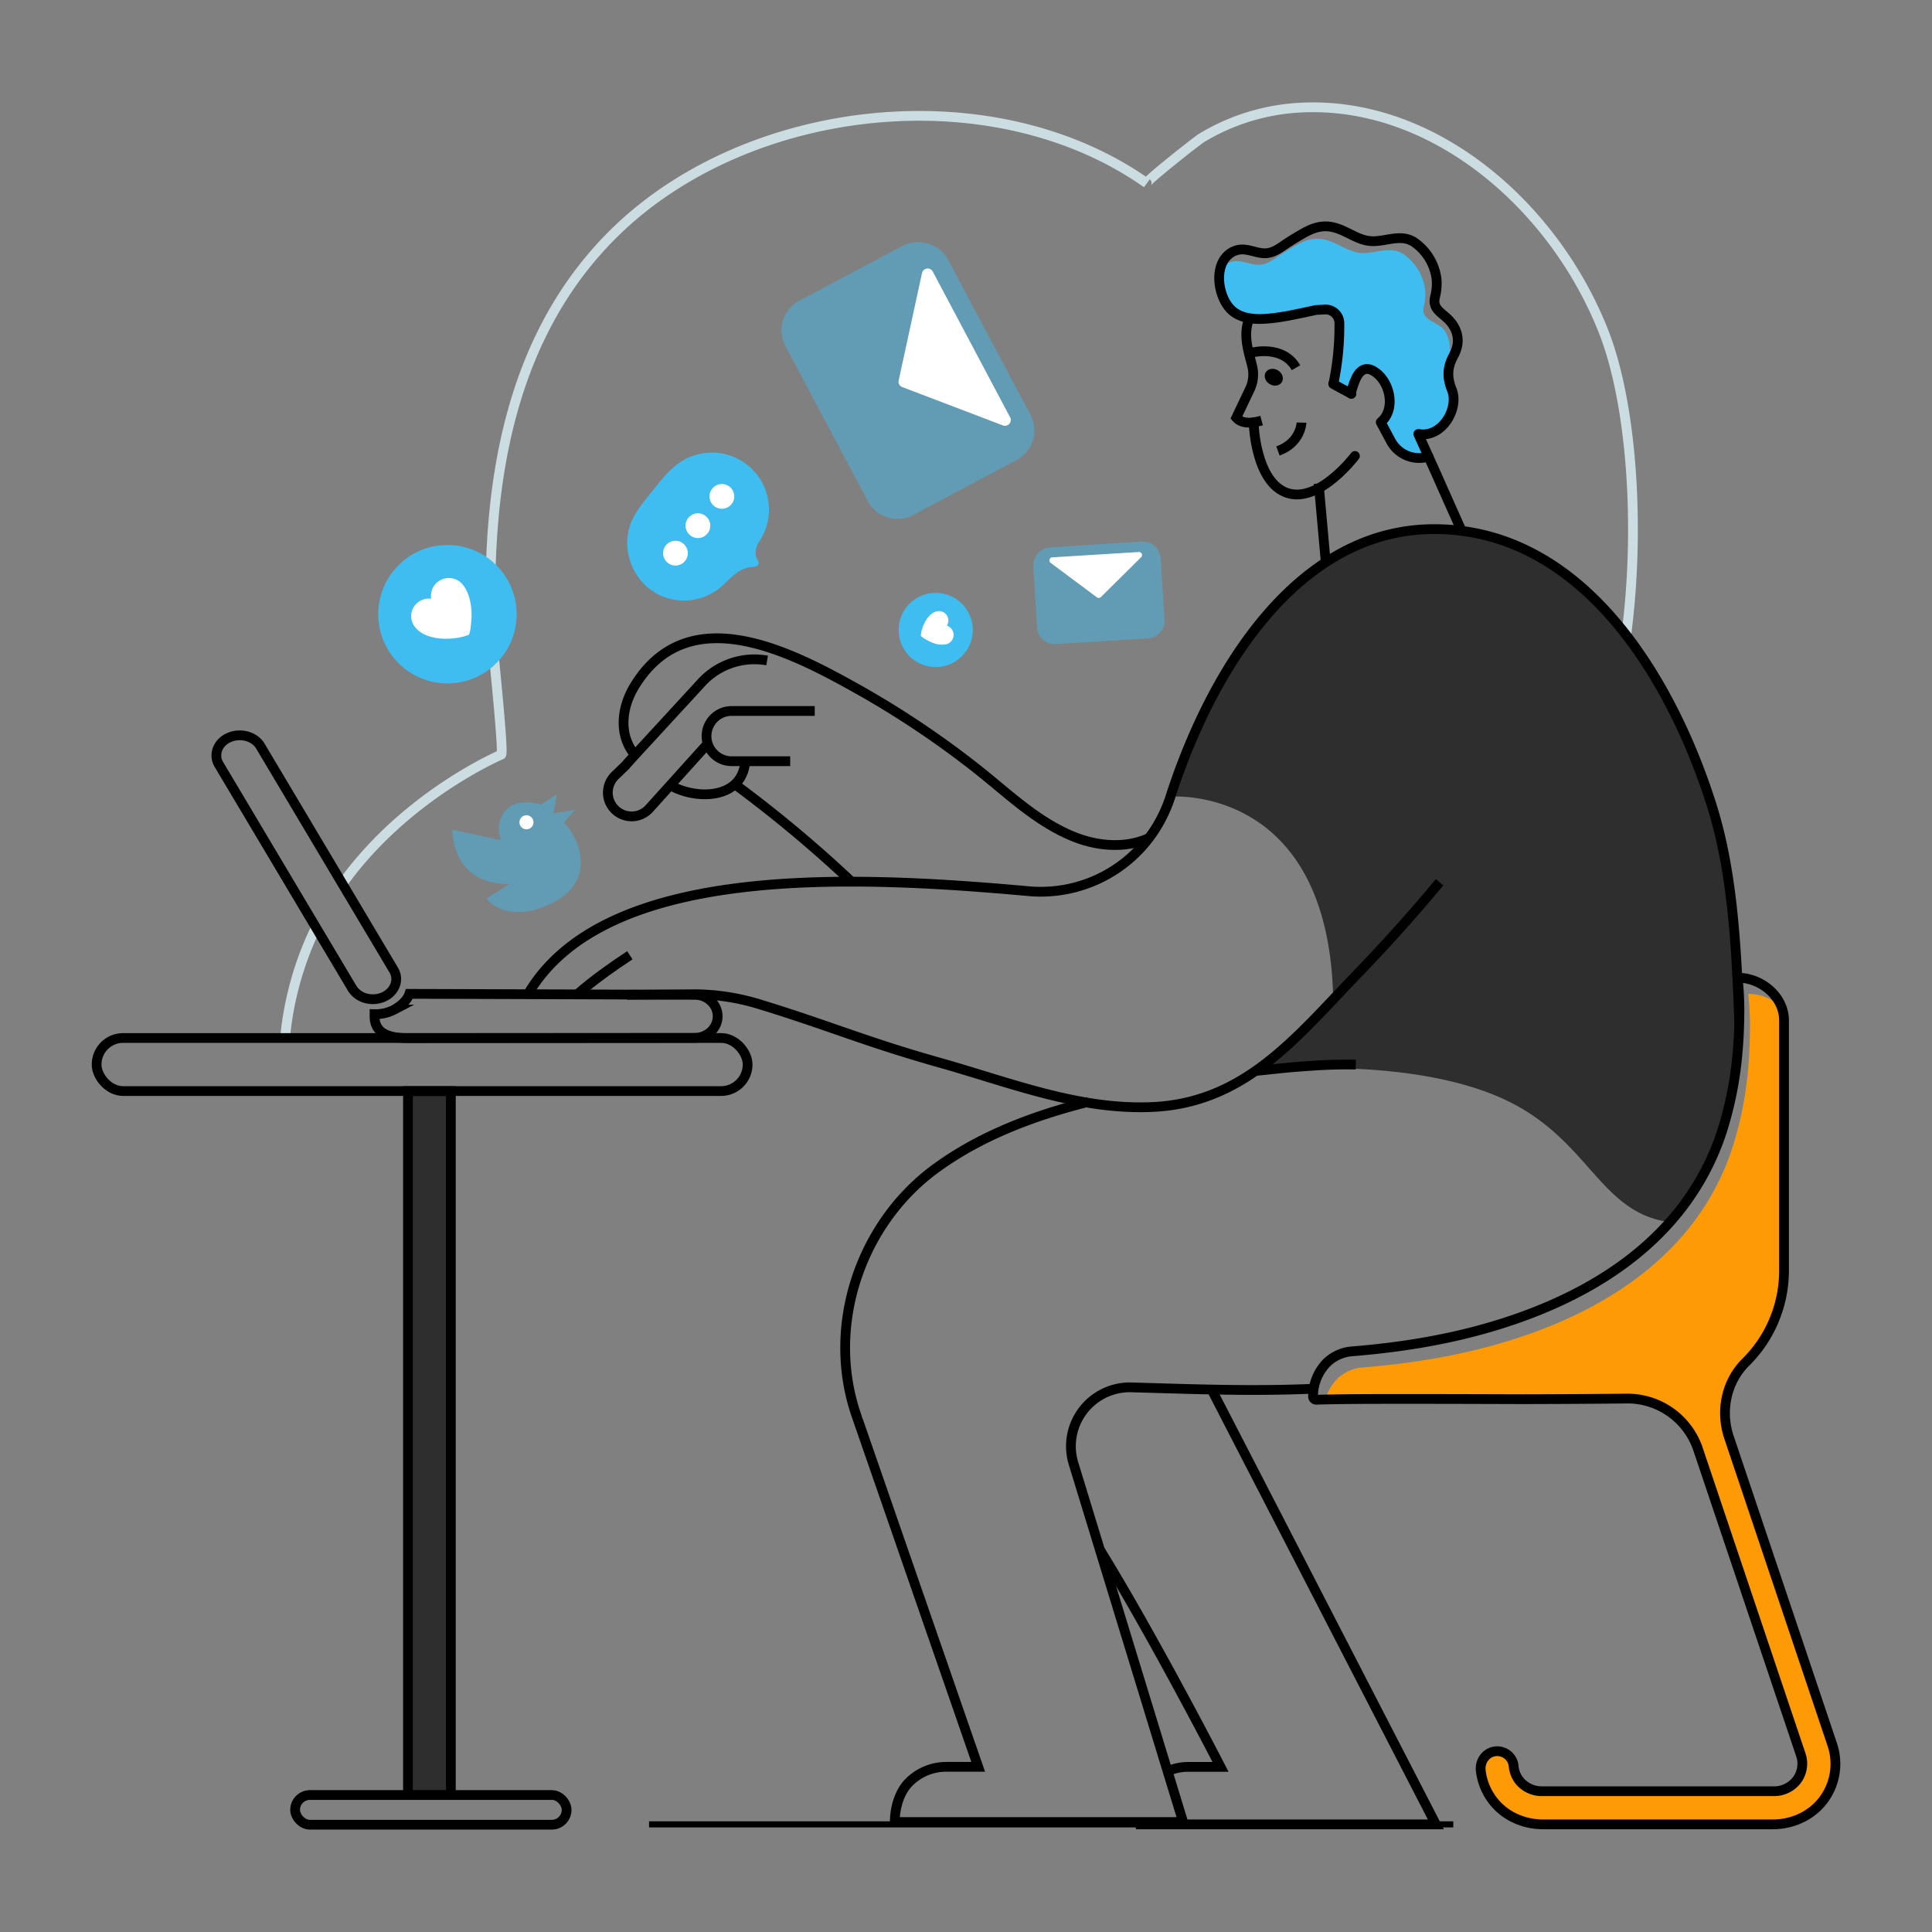
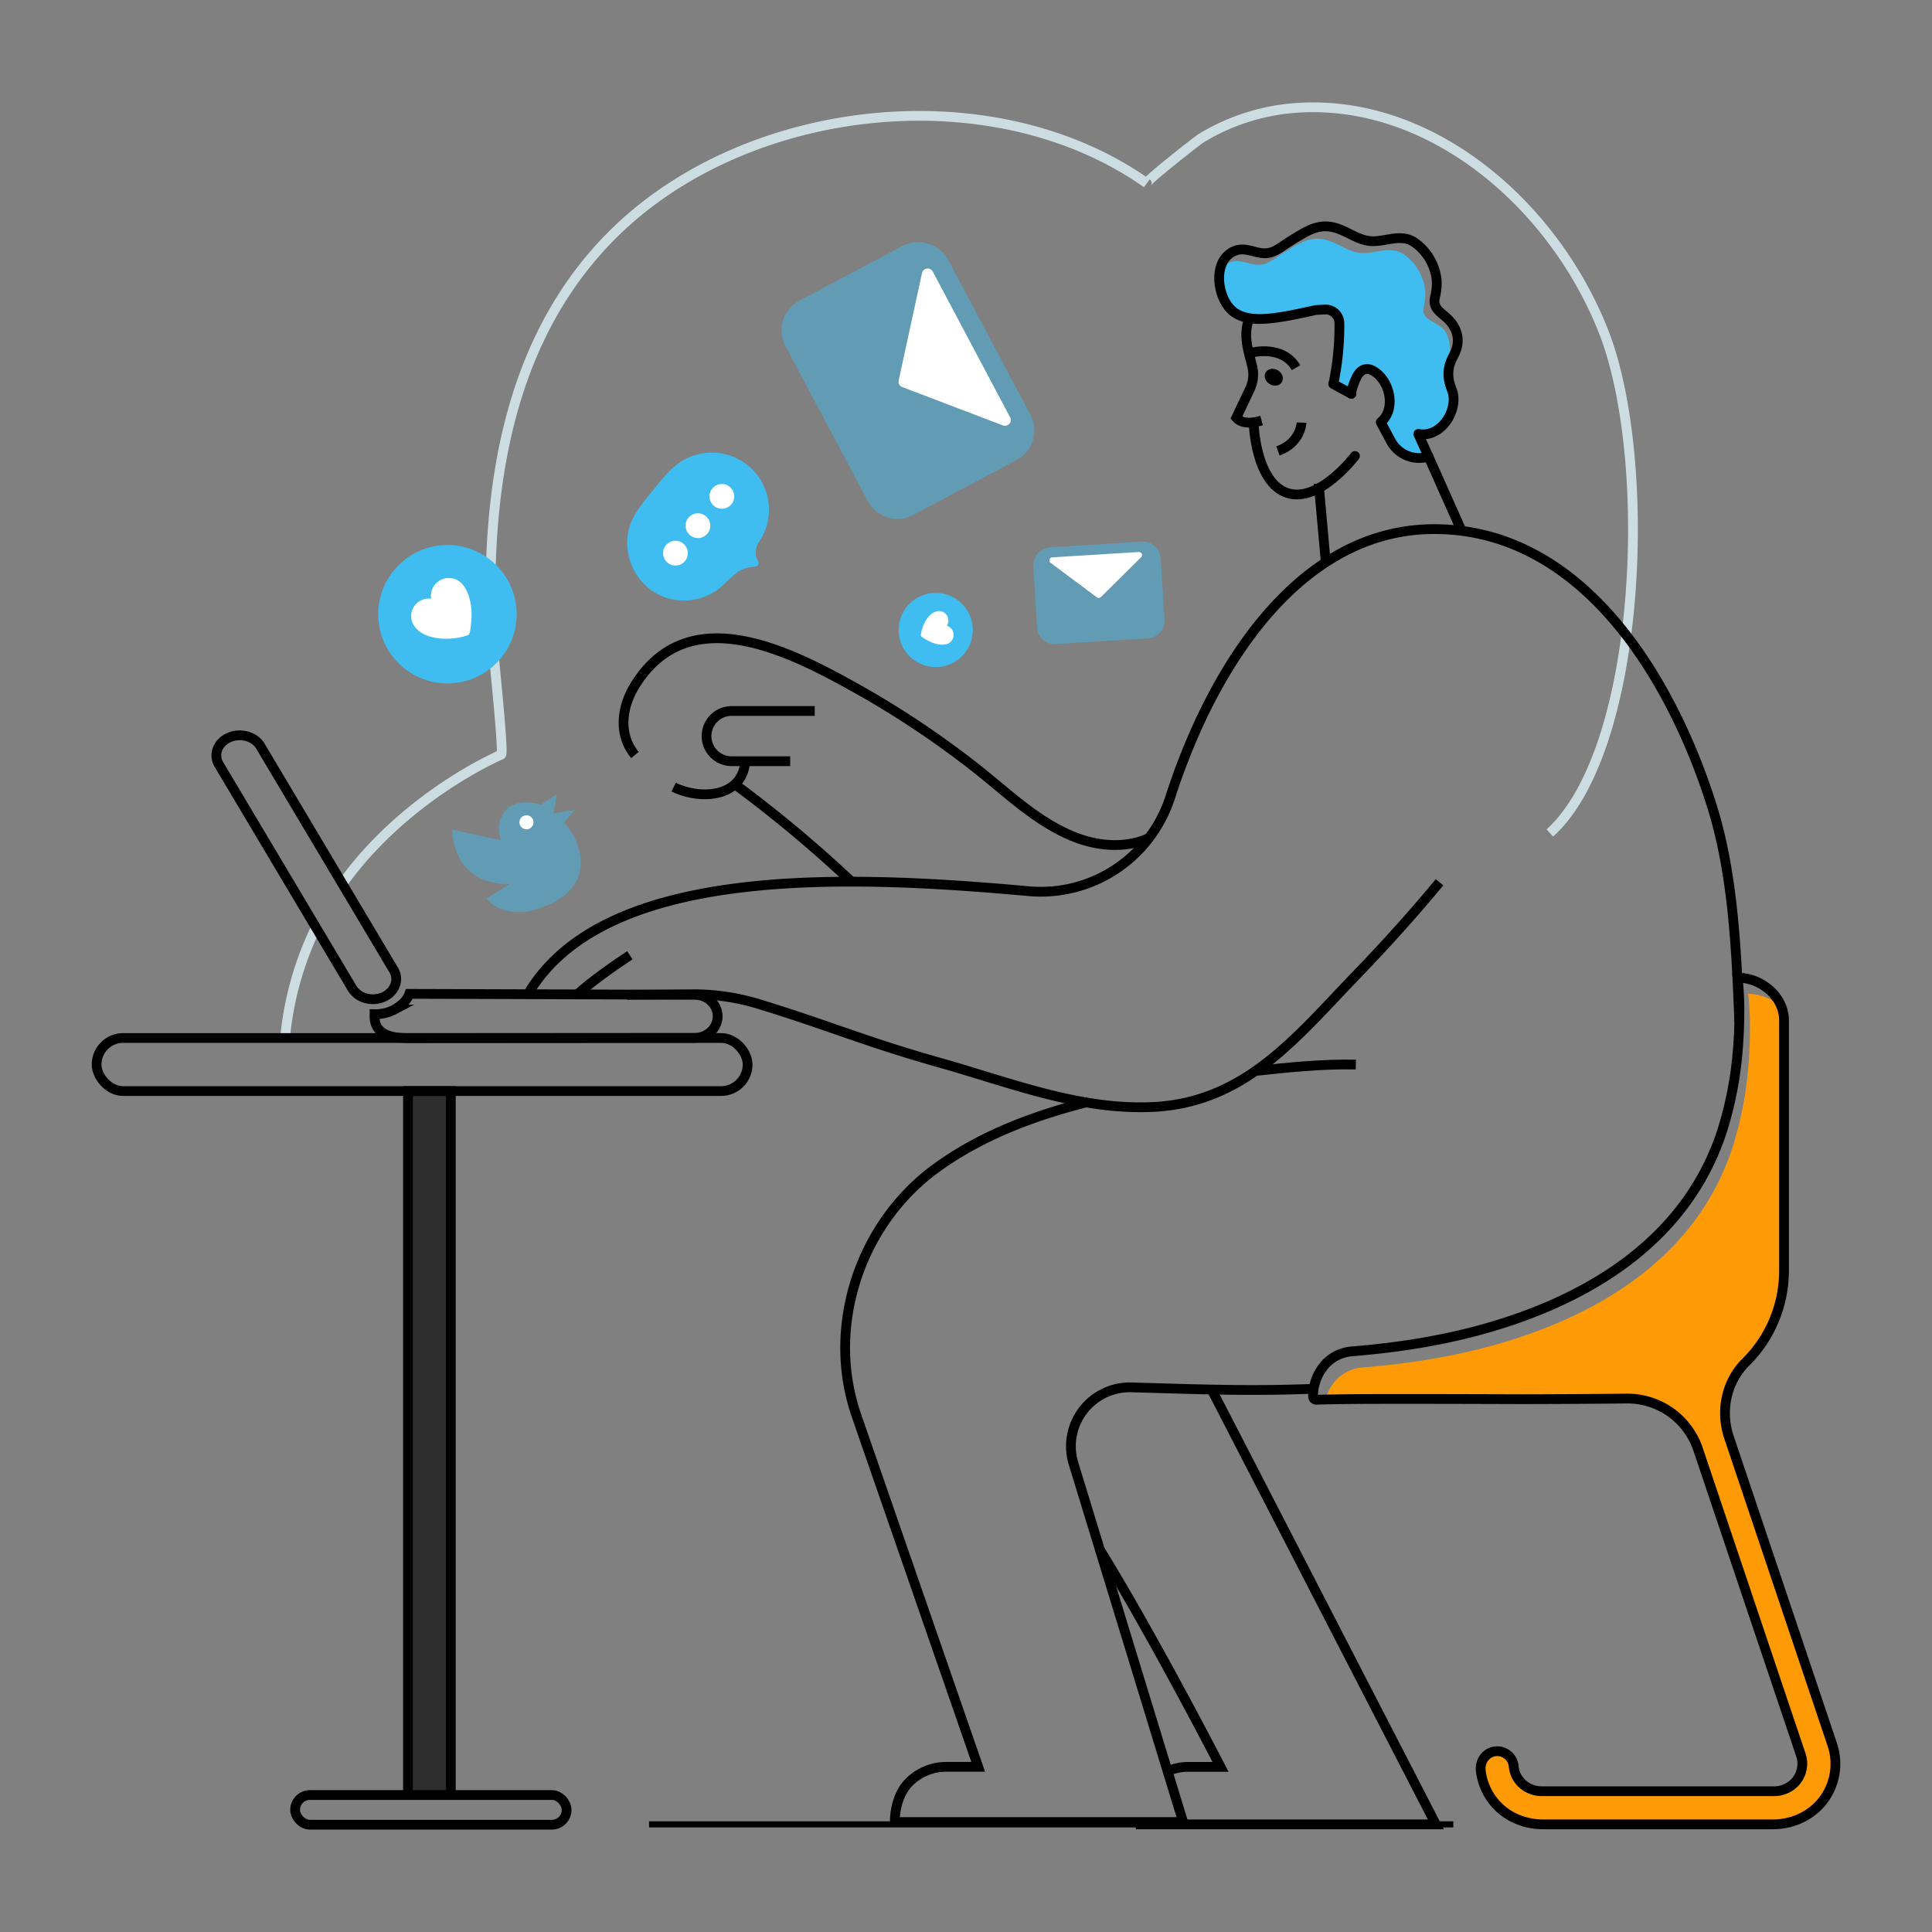
<svg xmlns="http://www.w3.org/2000/svg" id="Layer_2" data-name="Layer 2" viewBox="0 0 1000 1000">
  <rect x="0" y="0" width="1000" height="1000" fill="#808080" stroke="none" />
  <defs>
    <style>.cls-1,.cls-10,.cls-4,.cls-6,.cls-7{fill:none;}.cls-1{stroke:#ccdde2;}.cls-1,.cls-10,.cls-4{stroke-miterlimit:10;}.cls-1,.cls-4,.cls-6{stroke-width:5.05px;}.cls-2{fill:#2e2e2e;}.cls-3{fill:#fe9a05;}.cls-10,.cls-4,.cls-6{stroke:#000;}.cls-5{fill:#3fbdf1;}.cls-6{stroke-linecap:round;stroke-linejoin:round;}.cls-8{fill:#fff;}.cls-9{opacity:0.46;}.cls-10{stroke-width:3.15px;}</style>
  </defs>
  <path class="cls-1" d="M177.21,457.45c32.91-46,82.23-66.85,82.23-66.85,1.61-.67-5.25-63.69-5.39-68.16-2.08-73.62,10.13-150.22,65.47-203.38,69.18-66.41,194.7-80.17,274.06-24.22-1-.74,26.11-22.11,28.4-23.48a109.85,109.85,0,0,1,48.78-15.51c69.44-5,133.12,49.56,159.17,115.56S850,387.79,802.21,431.16" />
  <path class="cls-1" d="M147.54,537.25a167.13,167.13,0,0,1,13.79-52.45q1.06-2.37,2.22-4.64" />
  <path class="cls-1" d="M233.36,728.69c-8-7.27-15.41-14.67-22.2-22.11" />
-   <path class="cls-2" d="M900,512.48c.06,5,0,10.1-.24,15.21-1.42,31.61-8.19,64.28-25.11,90.9a118.6,118.6,0,0,1-10.28,14c-36-4.75-41.37-41.47-83-62.23-49.87-24.93-131.53-16-131.53-16l40.23-37.11c-2.15-111.76-84.2-104.9-84.2-104.9l-4.17,10.21q4.75-13.87,9.61-25.87l.18-.42c38-94.38,77.37-106.08,108-119.71a98.28,98.28,0,0,1,22.33-2.66c78.31-.42,124.27,79.33,144.37,143.53,5,16,12.69,50.22,13.72,88.7C899.93,508.19,900,510.34,900,512.48Z" />
  <path class="cls-3" d="M944,931.36c-6.08,8.37-16.11,12.93-26.45,12.93H798.75a32.73,32.73,0,0,1-24.39-10.39c-.06,0,0,0,0,0a13.85,13.85,0,0,1-1.18-1.36,31.11,31.11,0,0,1-6.71-16.08c-.6-5.41,3.42-10.22,8.86-10a8.53,8.53,0,0,1,8.16,7.7c0,.43.09.85.15,1.27a14.19,14.19,0,0,0,3.11,6.62,14.46,14.46,0,0,0,11.55,5.11H918.06a14.85,14.85,0,0,0,11.37-5,14.15,14.15,0,0,0,2.72-13.72L878.66,749.39a29,29,0,0,0-1.55-3.56A38.35,38.35,0,0,0,842,723.89c-22.52.27-51.11.33-53.8.33C728.27,724,701,724,686,724.4a25,25,0,0,1,5.44-9.94s.06-.06.06-.09a21,21,0,0,1,14-6.59c22.22-1.82,44.22-5.14,65.59-10.94,37.71-10.22,73.68-27.75,98.67-55.94a131.88,131.88,0,0,0,27-47.06,186.94,186.94,0,0,0,8.22-42.52q.58-6.84.72-13.78v-.21c0-1.06.06-2.15.06-3.21a149.31,149.31,0,0,0-.9-19.73,25.15,25.15,0,0,1,17.44,7.22,17.58,17.58,0,0,1,.9,3.33,19.56,19.56,0,0,1,.27,3.26V657.55a66.73,66.73,0,0,1-19.79,47.51c-10.4,10.3-13.36,25.93-8.43,39.68l53.16,158.18A31.15,31.15,0,0,1,944,931.36Z" />
  <polygon class="cls-2" points="211.17 927.37 211.17 564.74 233.36 564.74 233.36 927.52 211.17 927.37" />
  <path class="cls-4" d="M649.85,554.31c15.89-1.69,34.27-3.69,51.92-3.29" />
  <path class="cls-4" d="M563.29,570.33c-28.14,7.1-55.52,17.35-78.88,34.39-39.2,28.56-57.12,81.84-41.1,128,0,.06,63,181.79,63,181.79H489.73a27.06,27.06,0,0,0-19.22,8c-4.93,4.9-7.36,13.07-7.36,20.57H612.38L555.67,757.58a30.49,30.49,0,0,1,29.26-39.5c32.31.91,62.32,2.15,95,.73" />
  <path class="cls-4" d="M900.23,529.2V529c-1.45-39-3.41-77.48-14.08-111.6-20.1-64.2-66.06-143.95-144.37-143.53a98.28,98.28,0,0,0-22.33,2.66c-51.62,12.27-87.47,65.16-108,119.71l-.18.42q-2.94,7.85-5.44,15.66a72.79,72.79,0,0,1-4.17,10.21l0,0v0a70.26,70.26,0,0,1-69.18,38.75c-94.8-8.62-219.74-13.54-259.09,53.07" />
  <path class="cls-4" d="M745.1,456.66c-13.8,16.66-28.33,32.75-43.35,48.31-30.75,31.88-57.28,65.74-105,68-38.07,1.83-74.31-12.78-110.31-22.91-38.51-10.83-58-19.49-93.89-30.43a116.27,116.27,0,0,0-31.86-5l-36.13.28" />
  <path class="cls-4" d="M604.18,916.85a26.49,26.49,0,0,1,10.94-2.32h16.62S597,847,569.22,802.05" />
  <polyline class="cls-4" points="627 718.96 743.2 944.29 611.76 944.29 587.92 944.29" />
  <path class="cls-4" d="M944,931.36c-6.08,8.37-16.11,12.93-26.45,12.93H798.75c-9.85,0-19.46-4.08-25.6-11.78a31.11,31.11,0,0,1-6.71-16.08c-.6-5.41,3.42-10.22,8.86-10a8.53,8.53,0,0,1,8.16,7.7,14.07,14.07,0,0,0,3.26,7.89,14.92,14.92,0,0,0,11.55,5.11H918.06a14.85,14.85,0,0,0,11.37-5,14.15,14.15,0,0,0,2.72-13.72L878.66,749.39A38.55,38.55,0,0,0,842,723.89c-22.52.27-51.11.33-53.8.33-66.73-.21-93-.21-106.92.3a1.65,1.65,0,0,1-1.64-1.66A25,25,0,0,1,686,706.12a.15.15,0,0,0,.06-.1,21.06,21.06,0,0,1,14-6.58c22.22-1.82,44.22-5.14,65.59-10.94,37.71-10.22,73.68-27.75,98.67-55.94a131.88,131.88,0,0,0,27-47.06A186.94,186.94,0,0,0,899.51,543q.59-6.86.72-13.78V529c0-1.05.06-2.14.06-3.2a149.23,149.23,0,0,0-.9-19.73c10.88-.06,21.85,7.85,23.75,18.89a19.56,19.56,0,0,1,.27,3.26V657.55a66.73,66.73,0,0,1-19.79,47.51c-10.4,10.3-13.36,25.93-8.43,39.68l53.16,158.18A31.15,31.15,0,0,1,944,931.36Z" />
  <rect class="cls-4" x="50" y="537.26" width="336.97" height="27.47" rx="13.73" />
  <rect class="cls-4" x="152.75" y="929.09" width="140.53" height="15.38" rx="7.69" />
  <path class="cls-4" d="M193.86,524.93l0,1.38c.2,9.49,9.13,10.94,16.83,11l148.86-.1c6.52,0,11.9-5,11.91-11.14v-.26c-.12-6-5.36-10.89-11.8-10.9,0,0-83.28-.3-147.78-.49-1.16,3.38-4.1,6-7.77,8.14A20.8,20.8,0,0,1,193.86,524.93Z" />
  <path class="cls-4" d="M112,391.23a8.88,8.88,0,0,0,1.31,4.47l69,115.89a12,12,0,0,0,8,5.34,13.81,13.81,0,0,0,8.19-.89c4.23-1.88,6.67-5.67,6.59-9.51a10,10,0,0,0-.15-1.44,9.44,9.44,0,0,0-1.16-3l-69-115.89c-3-5.07-10.34-7.06-16.24-4.45C114.33,383.59,111.89,387.38,112,391.23Z" />
  <path class="cls-4" d="M298.58,514.91S306.89,507,326,494.44" />
-   <path class="cls-4" d="M366.34,384.91l0,0L336.05,418.5a12.29,12.29,0,0,1-16.88,1.31h0a12.3,12.3,0,0,1-.8-18.39l5.54-5.36c.21-.3.45-.57.69-.85l4-4.41L363,353.42a37.13,37.13,0,0,1,33.55-11.64l.51.09" />
  <path class="cls-4" d="M409,394h-30.3a13,13,0,0,1-13-13h0a13,13,0,0,1,13-13h43" />
  <path class="cls-4" d="M385.77,394c-.42,5.31-2.45,9.24-5.44,12-7.7,7-21.82,6.23-31.64,1.42" />
  <path class="cls-4" d="M328.65,390.78c-8.71-10.49-6.92-24.75-.15-35.78,27.95-45.64,81.23-17.53,116.26,2.14A475.13,475.13,0,0,1,504.39,397c16.68,13,32.12,28.56,52.16,36.38,12,4.69,26.17,5.81,38.11.4" />
  <path class="cls-4" d="M380.33,405.92a657.69,657.69,0,0,1,60.44,50.47" />
  <path class="cls-5" d="M637.51,160.58c5.06,4.62,12.83,4.87,19.26,4.25,8.22-.75,16.36-2.74,24.41-4.42l4.89-.25.07,0a7.14,7.14,0,0,1,7.07,7.21,143.51,143.51,0,0,1-3.14,31.41l9.37,5.07c1.21-3.38-.15-8.25,2.72-8.62,1.84-3.43,4.58-5.66,8.88-3.11,8.42,5,11.74,19.69,3.63,26.42l5.2,9.72a16.66,16.66,0,0,0,19.54,8.12l-5.31-11.74c12.46,2.21,21.18-13.34,17.38-22.83-2.59-6.52-2.46-11.59,1-17.93.23-.43-2.12-1-1.92-1.44.12-4.65-1.17-9.63-3.41-12-3.94-4.24-11.87-5-10.25-11.44a27.14,27.14,0,0,0,.79-8.59A26.61,26.61,0,0,0,726.4,131.5c-6.56-4.31-13.9-.4-20.91-.51-8.51-.09-14.61-7.31-23.53-7.42-4.44-.07-8,1.66-11.8,3.81-3.18,1.83-6.31,3.74-9.35,5.81s-5.74,3.86-9.37,3.87c-4.73.06-9.3-2.94-14.06-1.54a11,11,0,0,0-6,4.1C629.87,147,632.6,156.13,637.51,160.58Z" />
  <path class="cls-6" d="M699.48,202.75a36,36,0,0,1,2.68-7.54c1.84-3.43,4.59-5.66,8.88-3.11,8.42,5,11.74,19.69,3.63,26.42l5.2,9.72a16.66,16.66,0,0,0,19.54,8.12" />
  <path class="cls-6" d="M734.1,224.62l5.29,11.76c1.33,2.81,5.14,11.45,9.13,20.43,2.84,6.43,5.8,13.05,8,17.92" />
  <path class="cls-4" d="M648.41,182.39s15.59-3.88,22.4,7.94" />
  <path class="cls-4" d="M653,217.68c-4.2,1.15-9.85,2.18-13.09-1.48l7.06-14.86a17.74,17.74,0,0,0,1.2-11.68c-1.54-6.59-5.39-16.6-1.26-25.29" />
  <ellipse cx="659.31" cy="195.24" rx="4.15" ry="4.88" transform="translate(151.74 659.12) rotate(-58.92)" />
  <line class="cls-4" x1="686.24" y1="291.32" x2="682.54" y2="250.26" />
  <path class="cls-6" d="M699.44,203.83c0-.36,0-.73,0-1.09a11.37,11.37,0,0,0,0-1.16" />
  <polyline class="cls-6" points="699.45 203.84 696.23 202.11 690.07 198.76" />
  <path class="cls-4" d="M673.67,218.74s-.31,10.4-12.2,14.68" />
  <path class="cls-4" d="M734.1,224.62c12.46,2.21,21.18-13.34,17.38-22.83-2.59-6.52-2.46-11.59,1-17.93.23-.43.42-.85.62-1.27,2.57-5.67,1.66-11.29-2.38-16.11-3.83-4.56-9.6-6.16-7.94-12.81a27.83,27.83,0,0,0,.82-8.85A27.33,27.33,0,0,0,732,125.37c-6.74-4.47-14.33-.42-21.59-.53-8.74-.13-15.05-7.57-24.22-7.68-4.59,0-8.29,1.71-12.19,3.93-3.28,1.89-6.53,3.88-9.63,6s-6,4-9.68,4c-4.88,0-9.59-3-14.47-1.6s-7.78,5.44-8.74,10.12c-1.56,7.34,1.17,16.51,6.08,21,5.06,4.62,12.83,4.87,19.26,4.25,8.22-.75,16.36-2.74,24.41-4.42l4.89-.25.07,0a7.14,7.14,0,0,1,7.07,7.21,143.51,143.51,0,0,1-3.14,31.41" />
  <path class="cls-6" d="M701.33,236s-18.58,24.68-35.09,19.15-17.35-36.08-17.35-36.08" />
  <polyline class="cls-4" points="211.17 927.37 211.17 564.74 233.36 564.74 233.36 927.52" />
-   <path class="cls-7" d="M239.66,351.61s.12.1.35.26" />
  <circle class="cls-5" cx="231.59" cy="317.91" r="35.82" />
  <path class="cls-8" d="M217.58,327.15a12.36,12.36,0,0,1-2.76-2.59,9,9,0,0,1,.55-11.93,9.3,9.3,0,0,1,7.81-2.75,9.25,9.25,0,0,1,16.11-7.53c2.79,3.16,4.1,7.86,4.59,12a32.19,32.19,0,0,1,.1,6.51c-.09,1.09-.48,7.38-1.5,7.78C235.74,331.22,224.25,331.78,217.58,327.15Z" />
  <path class="cls-7" d="M466.13,322.31l-.21.11" />
  <circle class="cls-5" cx="484.32" cy="326.08" r="19.2" />
  <path class="cls-8" d="M483,317.18a6.18,6.18,0,0,1,1.89-.75,4.84,4.84,0,0,1,5.66,3,5,5,0,0,1-.45,4.42,5,5,0,0,1,0,9.53,12.13,12.13,0,0,1-6.87-.5,17.51,17.51,0,0,1-3.18-1.44c-.51-.29-3.48-1.91-3.43-2.5C476.91,325.06,479.26,319.36,483,317.18Z" />
  <path class="cls-5" d="M335.45,304.18a28.85,28.85,0,0,0,7.13,4.37A29.68,29.68,0,0,0,371.69,305c3.2-2.44,6-5.81,9.31-8.26a15.62,15.62,0,0,1,8-3.24,6.17,6.17,0,0,0,2.81-.59c2.22-1.38-.4-3.67-.63-5.29a10.68,10.68,0,0,1,1.83-7.35,29.55,29.55,0,0,0-40.76-41.16c-5.63,3.69-9.81,9.16-14.05,14.39-3.74,4.61-7.65,9.15-10.39,14.42C321.37,280.31,325.13,295.57,335.45,304.18Z" />
  <circle class="cls-8" cx="373.64" cy="256.93" r="6.41" />
  <circle class="cls-8" cx="361.24" cy="272.09" r="6.41" />
  <circle class="cls-8" cx="349.61" cy="286.32" r="6.41" />
  <g class="cls-9">
    <path class="cls-5" d="M535,226.29a17.18,17.18,0,0,1-8.86,11.85l-53.46,28.4a17.36,17.36,0,0,1-23.52-7.2l-42.61-80.23a17.38,17.38,0,0,1,7.19-23.49l53.5-28.39c8.05-4.28,19.16-1,23.48,7.19l42.62,80.2A17.11,17.11,0,0,1,535,226.29Z" />
  </g>
  <path class="cls-8" d="M519.13,220.21,467,200.34a3,3,0,0,1-1.85-3.42l12.09-55.61a3,3,0,0,1,5.55-.77L522.83,216A3,3,0,0,1,519.13,220.21Z" />
  <g class="cls-9">
    <path class="cls-5" d="M597,282.12a9,9,0,0,1,3.74,6.82l2,31.79a9.14,9.14,0,0,1-8.57,9.7l-47.71,2.94a9.15,9.15,0,0,1-9.68-8.56L534.83,293a9.38,9.38,0,0,1,8.55-9.68l47.7-3A9,9,0,0,1,597,282.12Z" />
  </g>
  <path class="cls-8" d="M590.66,288.4l-20.88,20.67a1.58,1.58,0,0,1-2,.14l-24-17.9a1.57,1.57,0,0,1,.85-2.82l44.88-2.77A1.57,1.57,0,0,1,590.66,288.4Z" />
  <g class="cls-9">
    <path class="cls-5" d="M273,456.81a60.45,60.45,0,0,1-9.47.8c-30.38,0-29.36-28.17-29.36-28.17l25.17,5.44a15.37,15.37,0,0,1,1.46-14.36c5.76-8.42,19.14-4.09,19.14-4.09l8.32-5.36-1.8,10,11.15-1.88-5.73,6.63c7.7,7.4,17.51,29.93-6.15,41.64s-33.87-2.32-33.87-2.32l11.67-7.52Z" />
    <line class="cls-7" x1="259.36" y1="434.88" x2="279.89" y2="439.63" />
  </g>
  <circle class="cls-8" cx="272.5" cy="425.62" r="3.64" />
  <line class="cls-10" x1="335.95" y1="944.29" x2="752.22" y2="944.29" />
</svg>